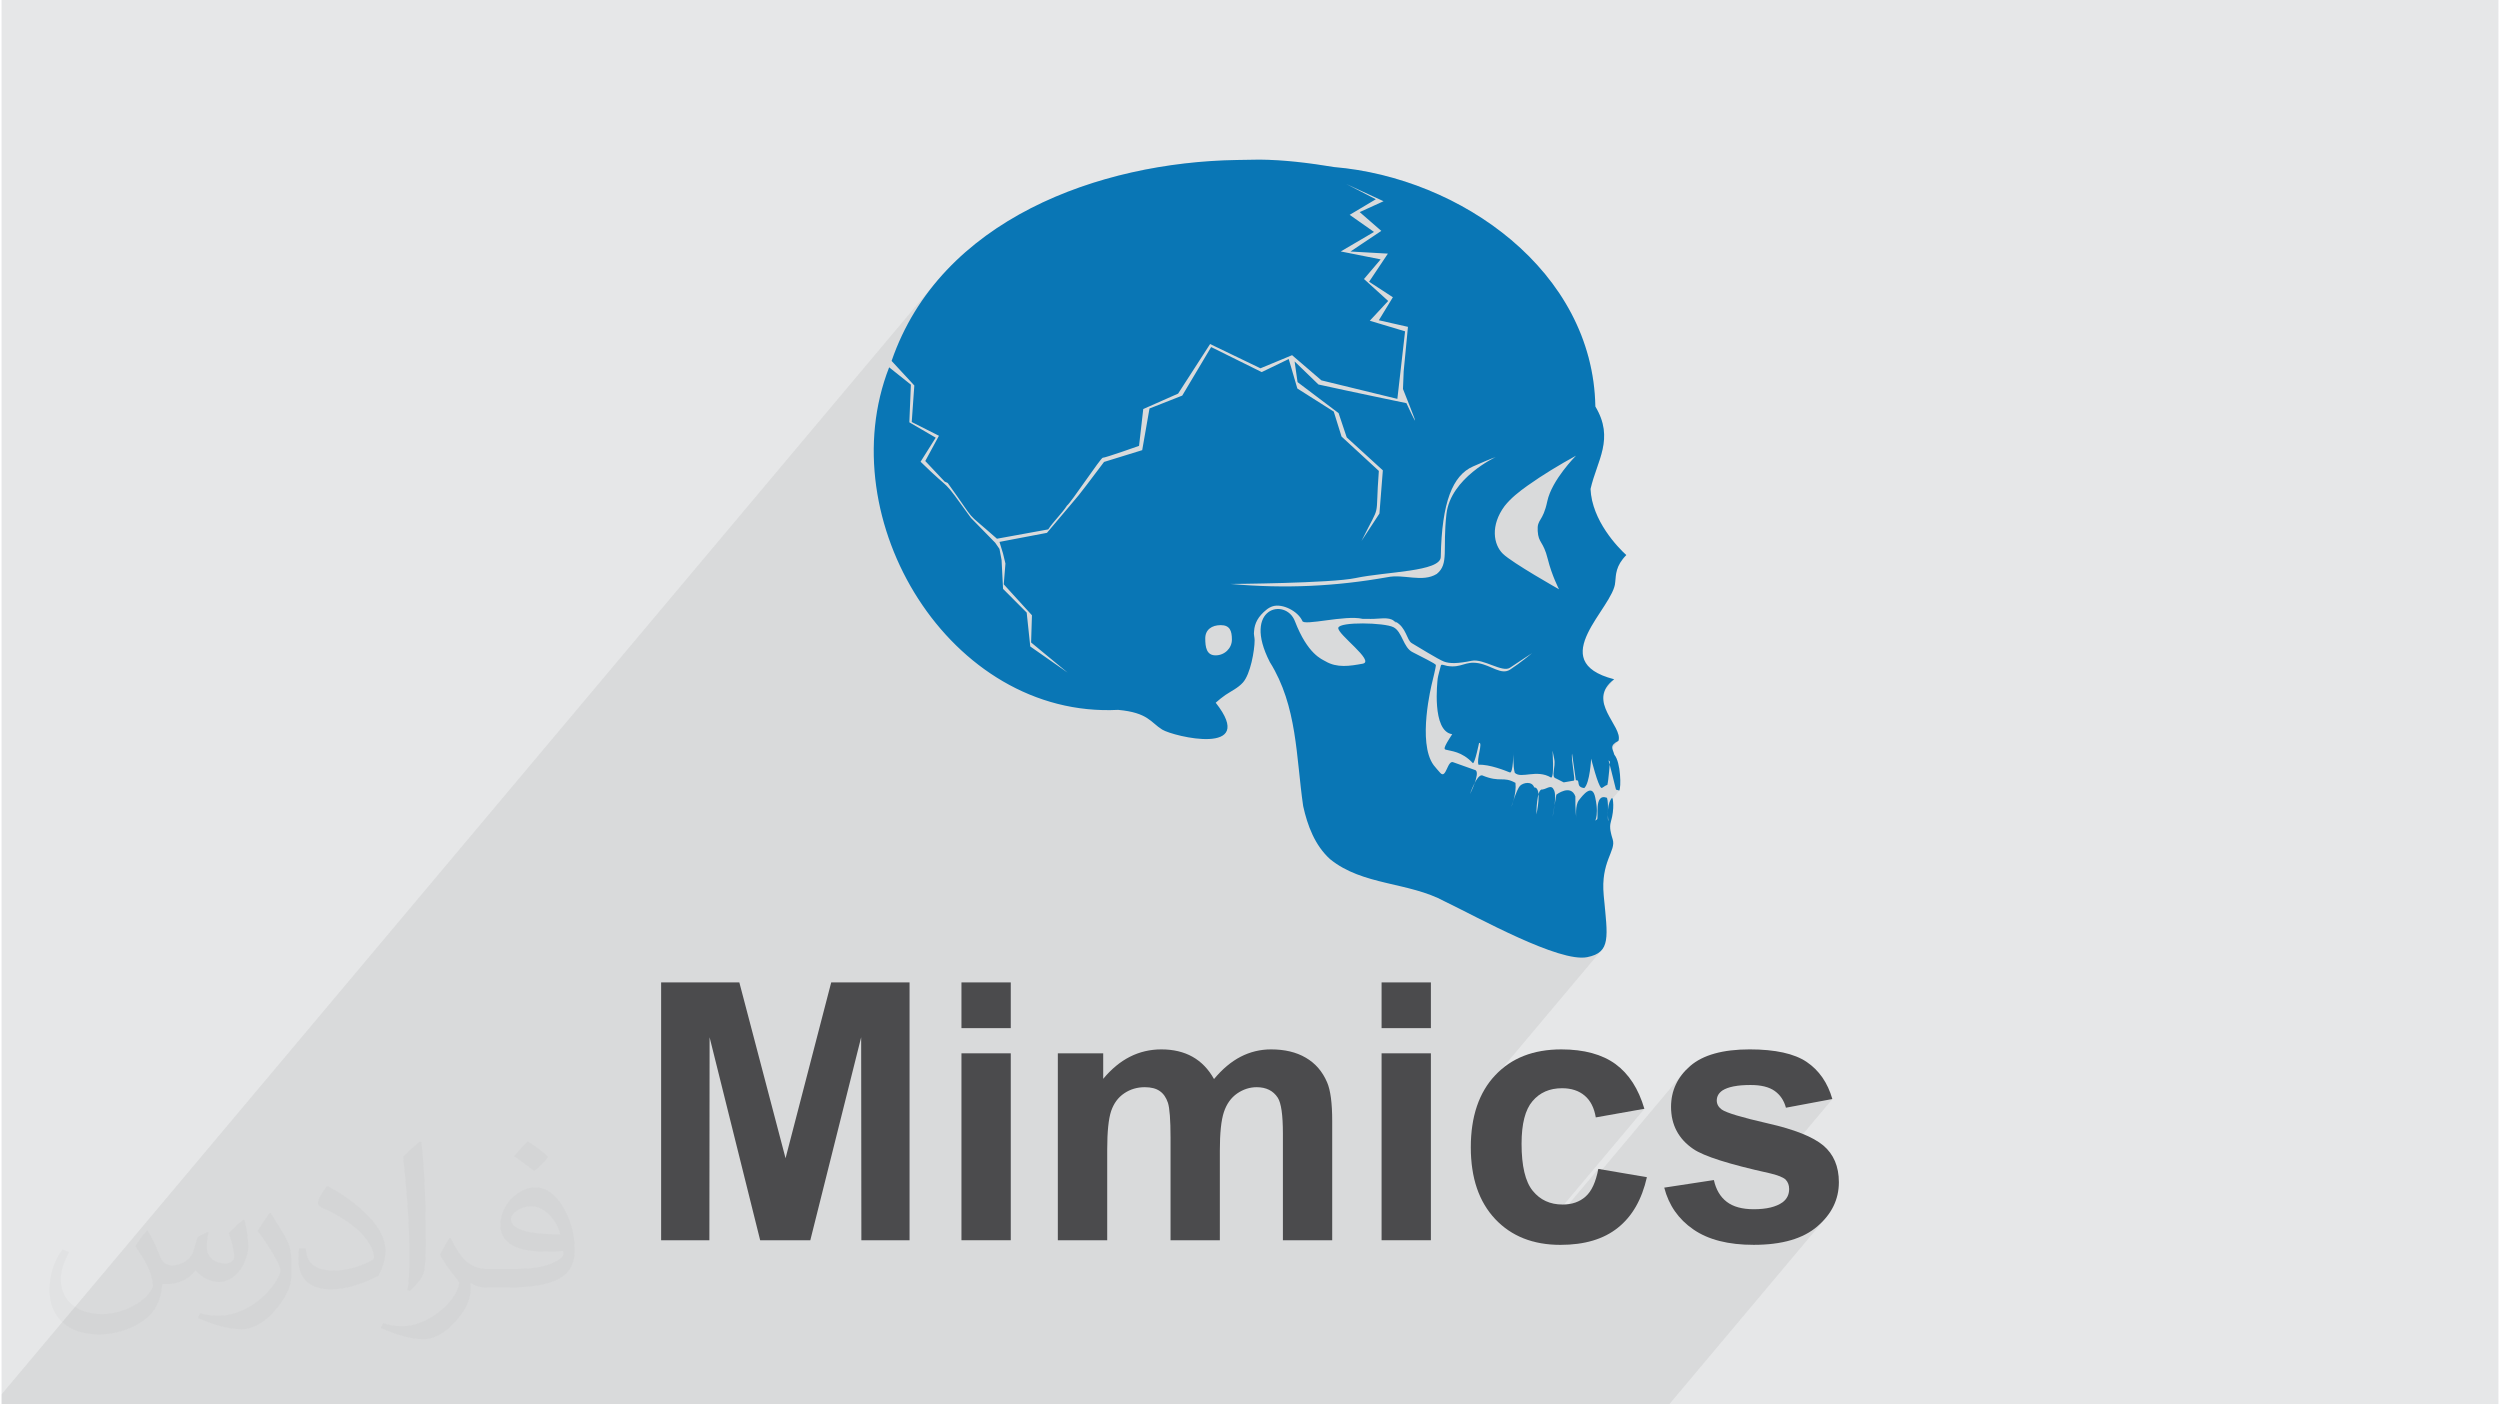
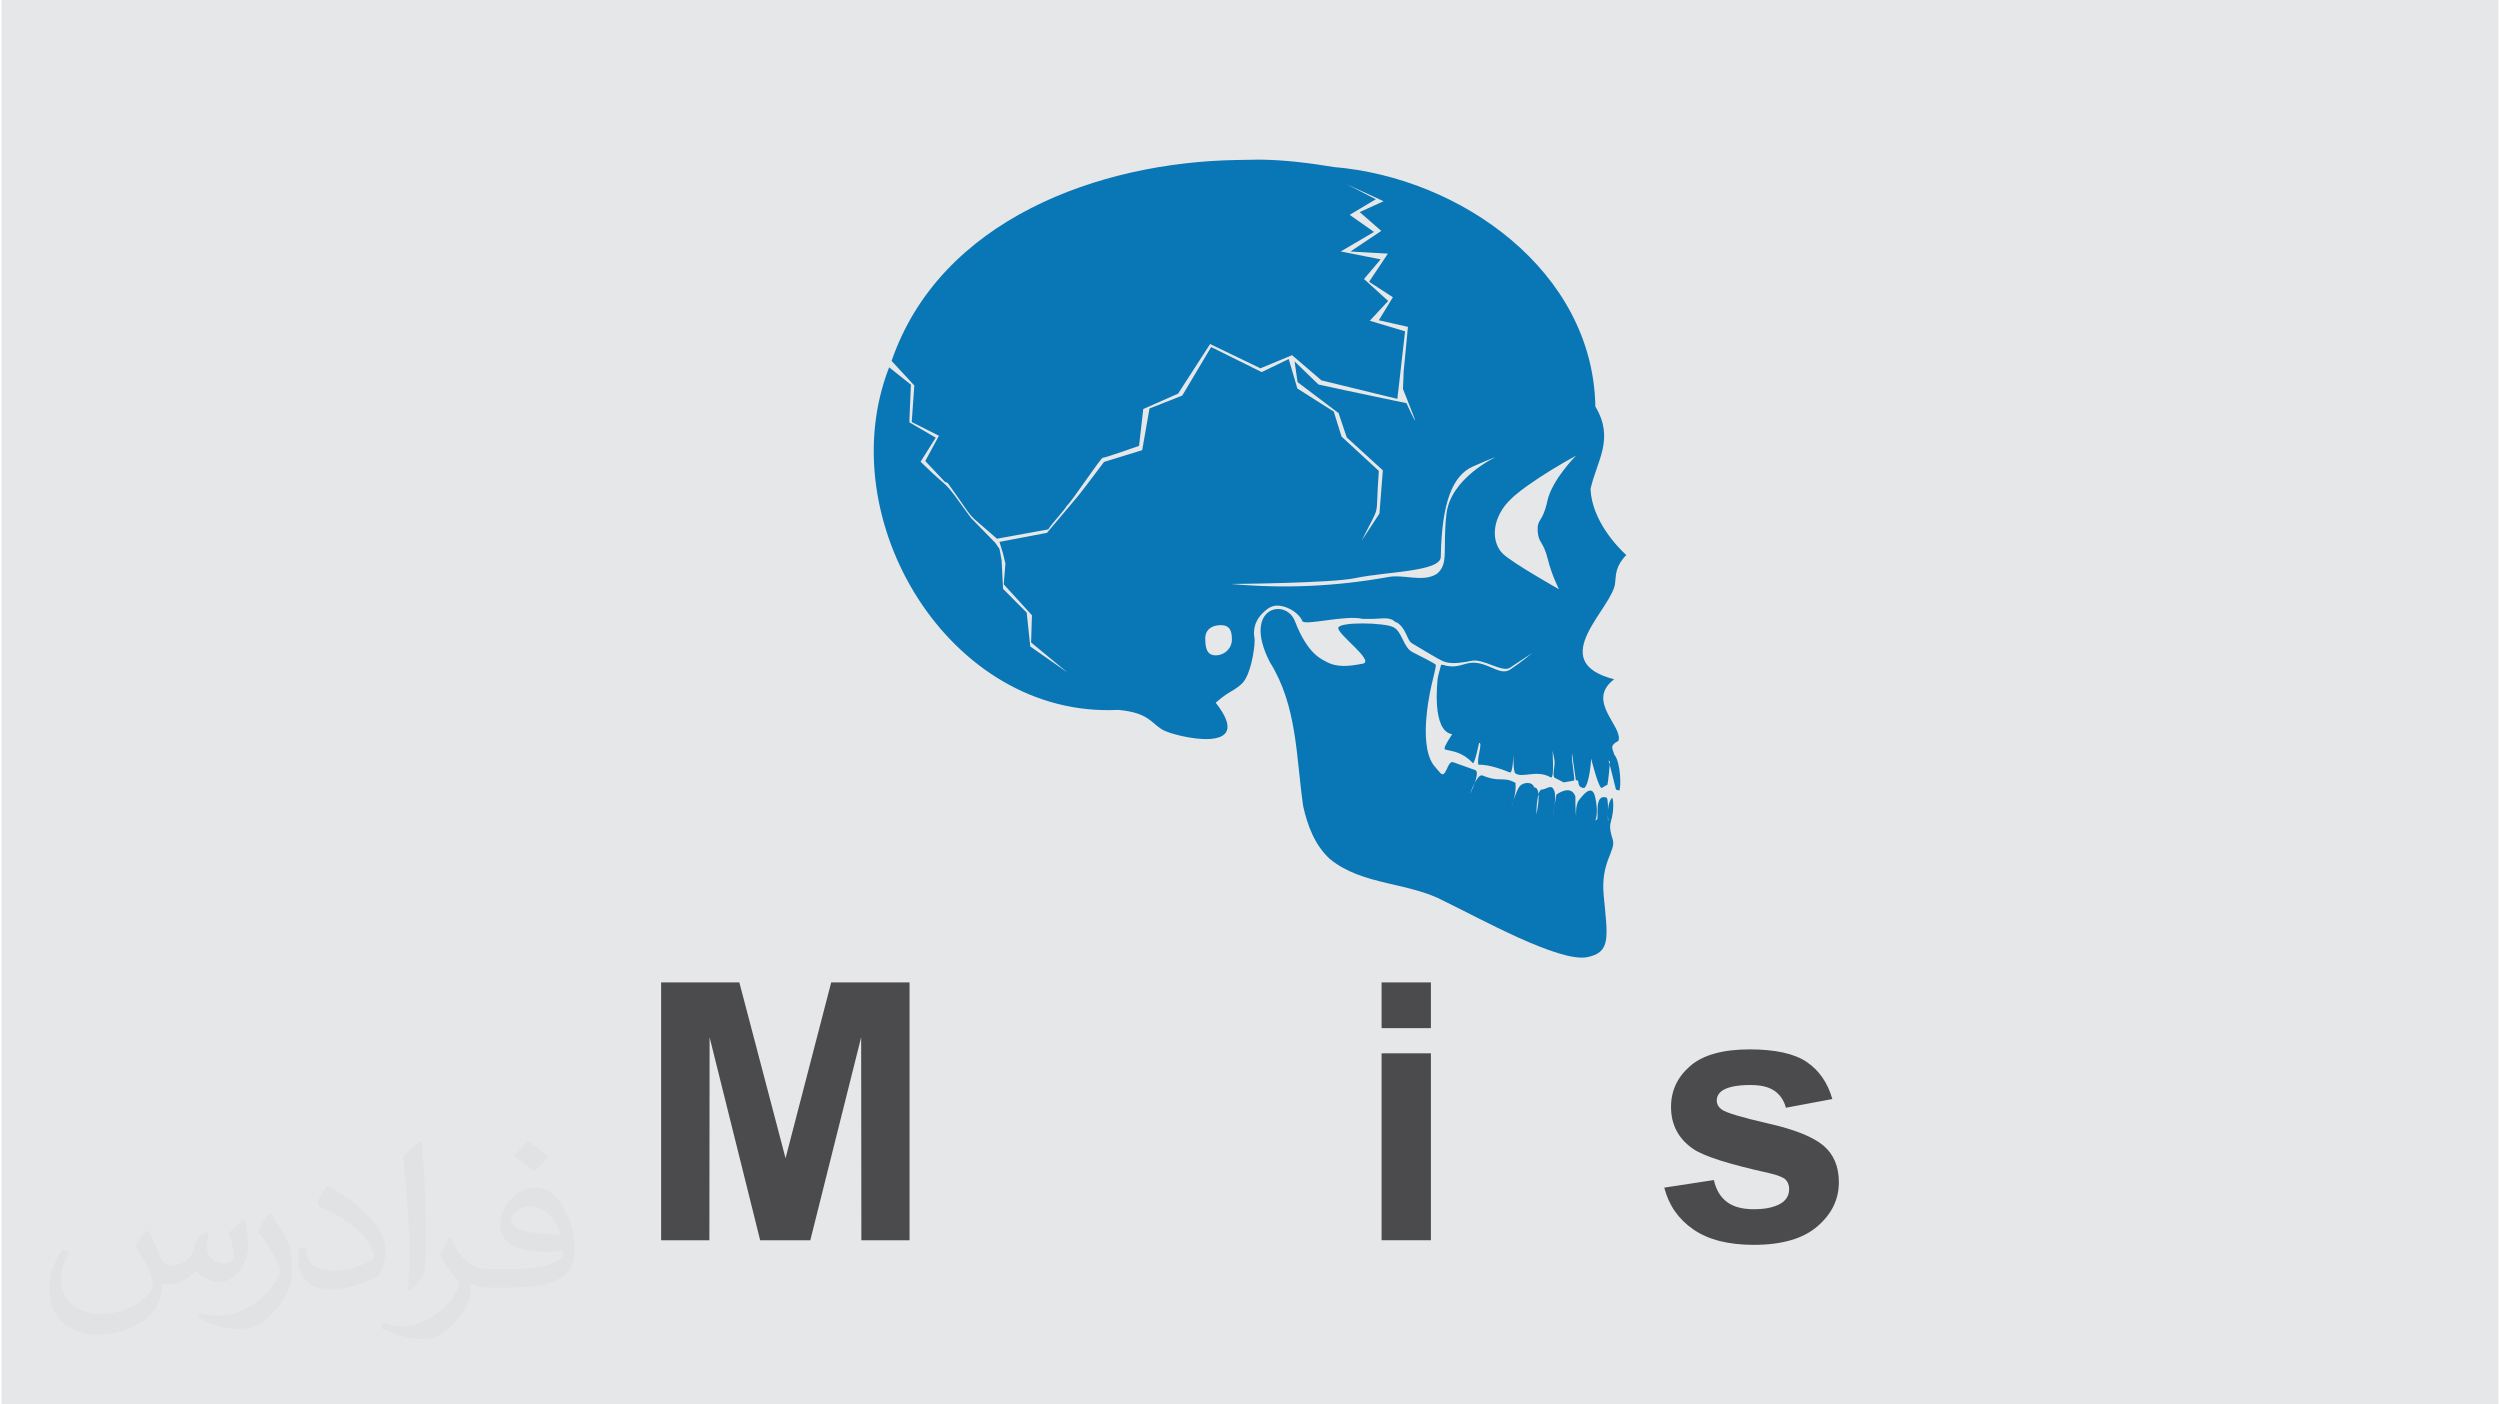
<svg xmlns="http://www.w3.org/2000/svg" xml:space="preserve" width="356px" height="200px" version="1.0" shape-rendering="geometricPrecision" text-rendering="geometricPrecision" image-rendering="optimizeQuality" fill-rule="evenodd" clip-rule="evenodd" viewBox="0 0 35600 20025">
  <g id="Layer_x0020_1">
    <g id="_3013494787680">
      <path fill="#E6E7E8" d="M0 0l35600 0 0 20025 -35600 0 0 -20025z" />
-       <path fill="#373435" fill-opacity="0.078" d="M6648 20025l-75 0 -16 0 -8 0 0 0 -24 0 -93 0 -129 0 -73 0 -182 0 -69 0 -35 0 -2 0 -2 0 -111 0 -2 0 -132 0 -83 0 -13 0 -14 0 -35 0 -14 0 -15 0 -101 0 -130 0 -9 0 -46 0 -79 0 -27 0 -49 0 -111 0 -139 0 -83 0 -14 0 -68 0 -87 0 -25 0 -26 0 -20 0 -42 0 -2 0 -1 0 -22 0 -4 0 -5 0 -1 0 -3 0 -3 0 -3 0 -62 0 -4 0 -3 0 -4 0 -110 0 -63 0 -34 0 -56 0 -107 0 -85 0 -50 0 -23 0 -619 0 -181 0 -313 0 -257 0 -59 0 -524 0 -59 0 -48 0 -23 0 -531 0 -29 0 -371 0 -59 0 -518 0 -41 0 -188 0 0 -145 13351 -15890 124 -138 131 -132 137 -126 143 -119 148 -114 154 -107 158 -101 162 -95 167 -89 170 -84 174 -77 177 -72 179 -67 182 -61 184 -55 186 -50 187 -45 188 -40 188 -34 189 -29 189 -25 188 -19 188 -15 187 -10 185 -5 318 -5 134 3 133 7 134 10 133 12 133 16 133 18 133 19 132 21 339 42 338 69 334 95 328 120 319 144 306 168 290 190 273 212 253 233 228 253 202 271 173 291 141 307 105 324 68 340 28 355 80 166 39 155 5 147 -20 141 -38 139 -47 139 -47 142 -41 147 23 166 49 157 67 145 79 132 84 116 81 97 71 76 56 53 -62 73 -26 37 -26 51 -18 49 -11 47 -7 45 -4 42 -4 42 -14 72 -33 80 -47 87 -57 93 -63 97 -64 99 -61 101 -53 101 -42 100 -24 98 -5 93 22 89 51 82 85 74 123 64 167 55 -121 143 -33 96 11 121 46 118 62 113 59 106 38 96 -1 85 -87 103 2 13 7 25 10 27 9 29 31 52 23 69 17 79 10 84 4 79 -1 70 -5 52 -9 27 -94 112 1 4 3 18 3 29 2 40 -1 49 -5 57 -11 66 -18 73 -7 31 -2 31 1 31 4 32 6 31 7 31 9 31 9 30 8 61 -12 64 -26 72 -32 82 -32 97 -27 117 -13 140 6 167 20 205 15 173 6 142 -9 116 -27 91 -51 69 -1648 1961 -5 7 -59 115 -49 124 -39 133 -27 142 -16 152 -6 160 6 159 16 150 8 44 851 -1012 41 -43 44 -37 47 -31 51 -26 54 -20 58 -14 61 -9 64 -3 48 2 46 5 44 8 41 11 39 15 37 18 34 21 33 25 29 28 27 31 24 34 22 37 18 41 16 43 13 47 10 50 693 -123 -1589 1891 53 12 879 -1046 -15 67 -10 37 1216 -1447 -47 68 -38 71 -30 75 -21 78 -13 81 -5 86 5 93 15 88 25 83 34 78 45 72 26 33 547 -651 17 -16 19 -14 33 -18 37 -16 43 -14 48 -11 53 -8 57 -6 63 -4 67 -1 54 1 51 4 47 7 44 9 41 11 38 15 35 17 31 19 29 22 26 24 24 27 22 29 19 31 17 34 14 35 12 39 662 -124 -890 1059 32 8 39 11 36 11 31 12 28 12 23 12 19 12 16 12 11 14 11 14 8 16 7 16 6 17 4 18 2 18 1 20 -1 29 -5 27 -7 26 -10 24 -13 23 -16 22 -541 644 89 2 146 -4 136 -12 127 -21 118 -29 109 -37 99 -45 90 -53 81 -62 72 -68 62 -70 -2249 2677 -794 0 -536 0 -559 0 -777 0 -154 0 -190 0 -666 0 -91 0 -64 0 -63 0 -589 0 -880 0 -217 0 -486 0 -340 0 -16 0 -103 0 -245 0 -259 0 -444 0 -100 0 -235 0 -50 0 -45 0 -133 0 -29 0 -1 0 -12 0 -3 0 -55 0 -16 0 -87 0 -62 0 -4 0 -15 0 -30 0 -5 0 -17 0 -152 0 -1 0 -17 0 -23 0 -13 0 -15 0 -13 0 -14 0 -52 0 -28 0 -1 0 -106 0 -25 0 -15 0 -64 0 -43 0 -6 0 -32 0 -83 0 -36 0 -43 0 -20 0 -5 0 -11 0 -2 0 -1 0 -30 0 -91 0 -60 0 -33 0 -64 0 -12 0 -5 0 -47 0 -101 0 -131 0 -64 0 -11 0 -62 0 -74 0 -61 0 -111 0 -51 0 -30 0 -124 0 -24 0 -97 0 -3 0 -140 0 -16 0 -47 0 -81 0 -2 0 -21 0 -2 0 -16 0 -25 0 -125 0 -61 0 -10 0 -45 0 -23 0 -28 0 -213 0 -19 0 -12 0 -153 0 -84 0 -120 0 -133 0 -140 0 -13 0 -13 0 -36 0 -29 0 -19 0 -2 0 -3 0 -73 0 -153 0 -49 0 -171 0 -3 0 -106 0 -28 0 -7 0 -88 0 -8 0 -124 0 -86 0 -19 0 -83 0 -121 0 -13 0 0 0 -4 0 -9 0 -6 0 -23 0 -24 0 -76 0 -24 0 -76 0 -179 0 -118 0 -21 0 -19 0 -20 0 -53 0 -34 0 -70 0 -22 0 -12 0 -70 0 -109 0 -84 0 -74 0 -1 0 -215 0 -12 0 -19 0 -102 0 -6 0 -6 0 -72 0 -5 0 -17 0 -47 0 -55 0 -139 0 -80 0 -34 0 -25 0 -6 0 -52 0 -9 0 -6 0 -34 0 -9 0 -10 0 -82 0 -27 0 -107 0 -104 0 -90 0 -50 0 -60 0 -68 0 -3 0 -38 0 -123 0 -78 0 -16 0 -5 0 -85 0 -72 0 -250 0 -31 0 -13 0 -43 0 -326 0 -125 0z" />
      <g>
        <g>
          <g>
            <g>
              <path fill="#0976B5" d="M18440 8856c183,476 388,544 435,572 165,98 347,69 531,35 185,-34 -366,-423 -347,-512 19,-89 656,-74 785,-9 129,64 139,293 277,358 112,59 324,161 329,181 4,21 -52,244 -55,258 -3,14 -213,848 23,1170 32,40 63,76 94,110 87,99 101,-195 191,-149l314 112c67,48 -80,339 -80,339 0,0 95,-282 173,-266 262,109 294,7 475,107 18,153 -59,343 -59,343 0,0 76,-251 123,-300 47,-48 172,-71 203,22 121,-2 31,386 31,386 0,0 1,-374 85,-356 73,-10 129,-82 169,14 40,96 -23,374 -23,374l54 -315c0,0 205,-157 271,25 -3,191 12,307 12,307 0,0 -18,-181 39,-253 57,-73 191,-249 233,-35 67,312 -43,358 23,310 34,-9 -52,-382 144,-309 30,96 -1,330 20,326 0,0 -32,-196 36,-305 6,-21 23,-14 23,-14 0,0 35,134 -25,338 -24,81 3,169 27,248 53,163 -175,314 -128,800 56,593 108,810 -235,879 -398,80 -1546,-561 -2030,-794 -517,-281 -1170,-224 -1636,-603 -218,-197 -323,-481 -384,-757 -102,-703 -82,-1425 -475,-2053 -401,-780 226,-924 357,-584l0 0zm-506 -6580c357,3 713,48 1065,106 1806,152 3692,1484 3725,3414 277,461 22,772 -69,1176 20,452 391,834 510,942 -152,154 -147,278 -158,386 -15,360 -1026,1126 -15,1385 -411,311 132,671 61,878 -136,70 -80,113 -59,197 94,108 99,478 70,512 -23,-14 -44,-1 -49,-26 -25,-111 -103,-405 -103,-405l20 19c0,0 -20,269 -37,331 -47,14 -78,56 -87,41 -46,-25 -144,-415 -144,-415 0,0 -18,348 -98,419 -131,-14 -46,-121 -120,-111l-54 -380c-17,86 54,393 24,385l-143 25 -110 -56c-79,-21 1,-160 -26,-282 -12,-57 -17,-80 -22,-109 -6,-28 29,384 -23,378 -206,-124 -426,23 -517,-68 -26,-86 -20,-301 -20,-301 0,0 -1,317 -51,296 -56,-23 -294,-119 -445,-109 -35,-73 66,-321 7,-312 0,0 -60,295 -88,289 -159,-171 -316,-171 -385,-192 -26,-8 -45,-15 90,-221 -296,-43 -210,-762 -207,-793 3,-31 40,-163 46,-187 6,-23 45,-2 92,7 203,32 250,-72 440,-40 190,32 327,174 454,92 147,-95 314,-235 314,-235 0,0 -206,134 -315,208 -108,74 -380,-133 -545,-99 -196,40 -314,43 -397,11 -84,-32 -383,-219 -458,-262 -75,-44 -76,-226 -236,-309 -6,-3 56,57 -18,-8 -74,-64 -221,-26 -331,-29l-118 -1c-243,-59 -844,106 -858,29 -64,-140 -282,-249 -419,-209 -33,10 -65,27 -95,52 -114,92 -167,190 -174,305 -8,43 8,86 8,127 0,147 -60,487 -168,605 -69,77 -164,120 -249,177 -49,34 -94,71 -138,110 605,768 -599,484 -763,383 -164,-101 -199,-242 -628,-281 -2400,122 -4112,-2715 -3265,-4884l310 247 -22 537 376 219 -216 343c490,480 269,178 719,802l345 353 61 88 30 159 21 411 337 338 51 483 533 373 -521 -430 12 -388 -402 -441 24 -296 -34 -142c0,0 -40,-134 -51,-167l677 -129c604,-719 336,-380 814,-1011l544 -168 104 -594 467 -184 412 -692 721 357 385 -186 123 420 519 329 111 356 532 490c-57,742 43,414 -247,998l254 -388c3,-6 2,-3 2,-9l48 -609 -515 -470 -116 -346 -585 -442 -42 -295 340 329c429,95 1254,266 1254,266 246,528 66,89 -49,-202l10 -251 61 -635 -415 -94 200 -328 -339 -221 268 -401 -534 -30 440 -294 -308 -268 340 -155 -530 -245 420 217 -373 222 347 244 -474 278 569 113 -238 280 345 313 -262 282 503 151 -110 963 -1083 -264c0,0 -279,-240 -418,-359l-451 187 -718 -346 -456 707 -497 220 -60 525c0,0 -493,175 -517,169 -24,-6 -457,646 -510,682 -79,121 -188,219 -268,340l-731 133c-504,-446 -252,-170 -702,-795 -2,-3 -40,-17 -43,-19l-277 -294 195 -360 -388 -196 37 -521 -324 -350c693,-2017 2959,-2834 4926,-2865l318 -5 0 0zm4514 4221c-238,131 -471,271 -692,428 -118,84 -236,176 -326,290 -205,277 -159,550 -24,681 135,131 800,506 800,506 0,0 -102,-195 -160,-430 -65,-262 -133,-223 -144,-401 -11,-178 73,-120 137,-425 65,-305 409,-649 409,-649l0 0zm-1469 154c-288,127 -445,506 -459,1289 -3,212 -770,208 -1216,302 -346,74 -1782,84 -1782,84 787,70 1500,34 2235,-96 236,-50 499,80 706,-47 177,-144 80,-342 138,-855 59,-513 702,-811 702,-811 0,0 -35,7 -324,134l0 0zm-3596 2262c-128,0 -221,65 -221,189 0,125 18,242 147,242 129,0 233,-101 233,-225 0,-125 -30,-206 -159,-206z" />
            </g>
          </g>
        </g>
        <path fill="#4B4B4D" fill-rule="nonzero" d="M9404 17683l0 -3676 1115 0 659 2507 651 -2507 1117 0 0 3676 -687 0 -3 -2894 -725 2894 -715 0 -721 -2894 -3 2894 -688 0z" />
-         <path id="1" fill="#4B4B4D" fill-rule="nonzero" d="M13686 14659l0 -652 703 0 0 652 -703 0zm0 3024l0 -2665 703 0 0 2665 -703 0z" />
-         <path id="2" fill="#4B4B4D" fill-rule="nonzero" d="M15060 15018l647 0 0 364c232,-280 508,-420 829,-420 171,0 319,35 444,105 125,70 228,176 307,318 118,-142 244,-248 379,-318 136,-70 280,-105 434,-105 195,0 360,39 496,119 136,79 237,196 303,350 49,113 73,297 73,551l0 1701 -703 0 0 -1521c0,-264 -24,-434 -73,-511 -65,-100 -166,-150 -301,-150 -98,0 -192,30 -279,90 -86,60 -150,149 -188,264 -39,116 -58,300 -58,550l0 1278 -703 0 0 -1458c0,-259 -13,-426 -37,-501 -25,-75 -64,-132 -117,-168 -52,-37 -124,-55 -214,-55 -108,0 -206,29 -292,87 -88,59 -149,143 -187,253 -37,111 -56,294 -56,549l0 1293 -704 0 0 -2665z" />
        <path id="3" fill="#4B4B4D" fill-rule="nonzero" d="M19676 14659l0 -652 703 0 0 652 -703 0zm0 3024l0 -2665 703 0 0 2665 -703 0z" />
-         <path id="4" fill="#4B4B4D" fill-rule="nonzero" d="M23423 15809l-693 123c-23,-138 -76,-241 -159,-311 -83,-70 -190,-105 -322,-105 -176,0 -316,61 -420,183 -105,121 -157,324 -157,609 0,316 53,540 159,670 106,131 248,196 426,196 134,0 243,-38 328,-114 86,-76 146,-207 181,-394l693 118c-72,319 -210,559 -414,721 -203,163 -476,244 -819,244 -389,0 -699,-123 -930,-368 -232,-247 -348,-587 -348,-1023 0,-440 117,-783 349,-1028 231,-246 545,-368 942,-368 323,0 580,70 772,209 191,140 328,352 412,638z" />
        <path id="5" fill="#4B4B4D" fill-rule="nonzero" d="M23706 16933l708 -108c30,136 91,240 183,310 92,71 221,106 386,106 182,0 319,-33 412,-100 61,-47 92,-110 92,-189 0,-53 -17,-98 -50,-133 -35,-33 -114,-65 -236,-93 -569,-126 -929,-240 -1081,-344 -211,-144 -317,-345 -317,-600 0,-232 92,-427 274,-584 182,-157 465,-236 847,-236 365,0 636,60 813,179 177,120 299,296 366,529l-662 124c-28,-105 -83,-185 -163,-241 -79,-55 -193,-83 -341,-83 -186,0 -320,26 -401,78 -54,37 -81,85 -81,143 0,50 23,93 70,128 65,47 285,113 661,199 376,85 639,190 788,314 148,125 222,300 222,524 0,244 -102,454 -307,630 -203,175 -505,263 -906,263 -363,0 -650,-73 -862,-220 -212,-146 -350,-344 -415,-596z" />
      </g>
      <path fill="#373435" fill-opacity="0.031" d="M2082 17547c68,104 112,203 155,312 32,64 49,183 199,183 44,0 107,-14 163,-45 63,-33 111,-83 136,-159l60 -202 146 -72 10 10c-20,77 -25,149 -25,206 0,170 146,234 262,234 68,0 129,-34 129,-95 0,-81 -34,-217 -78,-339 68,-68 136,-136 214,-191l12 6c34,144 53,287 53,381 0,93 -41,196 -75,264 -70,132 -194,238 -344,238 -114,0 -241,-58 -328,-163l-5 0c-82,101 -209,193 -412,193l-63 0c-10,134 -39,229 -83,314 -121,237 -480,404 -818,404 -470,0 -706,-272 -706,-633 0,-223 73,-431 185,-578l92 38c-70,134 -117,262 -117,385 0,338 275,499 592,499 294,0 658,-187 724,-404 -25,-237 -114,-348 -250,-565 41,-72 94,-144 160,-221l12 0zm5421 -1274c99,62 196,136 291,221 -53,74 -119,142 -201,202 -95,-77 -190,-143 -287,-213 66,-74 131,-146 197,-210zm51 926c-160,0 -291,105 -291,183 0,168 320,219 703,217 -48,-196 -216,-400 -412,-400zm-359 895c208,0 390,-6 529,-41 155,-39 286,-118 286,-171 0,-15 0,-31 -5,-46 -87,8 -187,8 -274,8 -282,0 -498,-64 -583,-222 -21,-44 -36,-93 -36,-149 0,-152 66,-303 182,-406 97,-85 204,-138 313,-138 197,0 354,158 464,408 60,136 101,293 101,491 0,132 -36,243 -118,326 -153,148 -435,204 -867,204l-196 0 0 0 -51 0c-107,0 -184,-19 -245,-66l-10 0c3,25 5,50 5,72 0,97 -32,221 -97,320 -192,287 -400,410 -580,410 -182,0 -405,-70 -606,-161l36 -70c65,27 155,46 279,46 325,0 752,-314 805,-619 -12,-25 -34,-58 -65,-93 -95,-113 -155,-208 -211,-307 48,-95 92,-171 133,-239l17 -2c139,282 265,445 546,445l44 0 0 0 204 0zm-1408 299c24,-130 26,-276 26,-413l0 -202c0,-377 -48,-926 -87,-1282 68,-75 163,-161 238,-219l22 6c51,450 63,972 63,1452 0,126 -5,250 -17,340 -7,114 -73,201 -214,332l-31 -14zm-1449 -596c7,177 94,318 398,318 189,0 349,-50 526,-135 32,-14 49,-33 49,-49 0,-111 -85,-258 -228,-392 -139,-126 -323,-237 -495,-311 -59,-25 -78,-52 -78,-77 0,-51 68,-158 124,-235l19 -2c197,103 417,256 580,427 148,157 240,316 240,489 0,128 -39,250 -102,361 -216,109 -446,192 -674,192 -277,0 -466,-130 -466,-436 0,-33 0,-84 12,-150l95 0zm-501 -503l172 278c63,103 122,215 122,392l0 227c0,183 -117,379 -306,573 -148,132 -279,188 -400,188 -180,0 -386,-56 -624,-159l27 -70c75,21 162,37 269,37 342,-2 692,-252 852,-557 19,-35 26,-68 26,-90 0,-36 -19,-75 -34,-110 -87,-165 -184,-315 -291,-453 56,-89 112,-174 173,-258l14 2z" />
    </g>
  </g>
</svg>